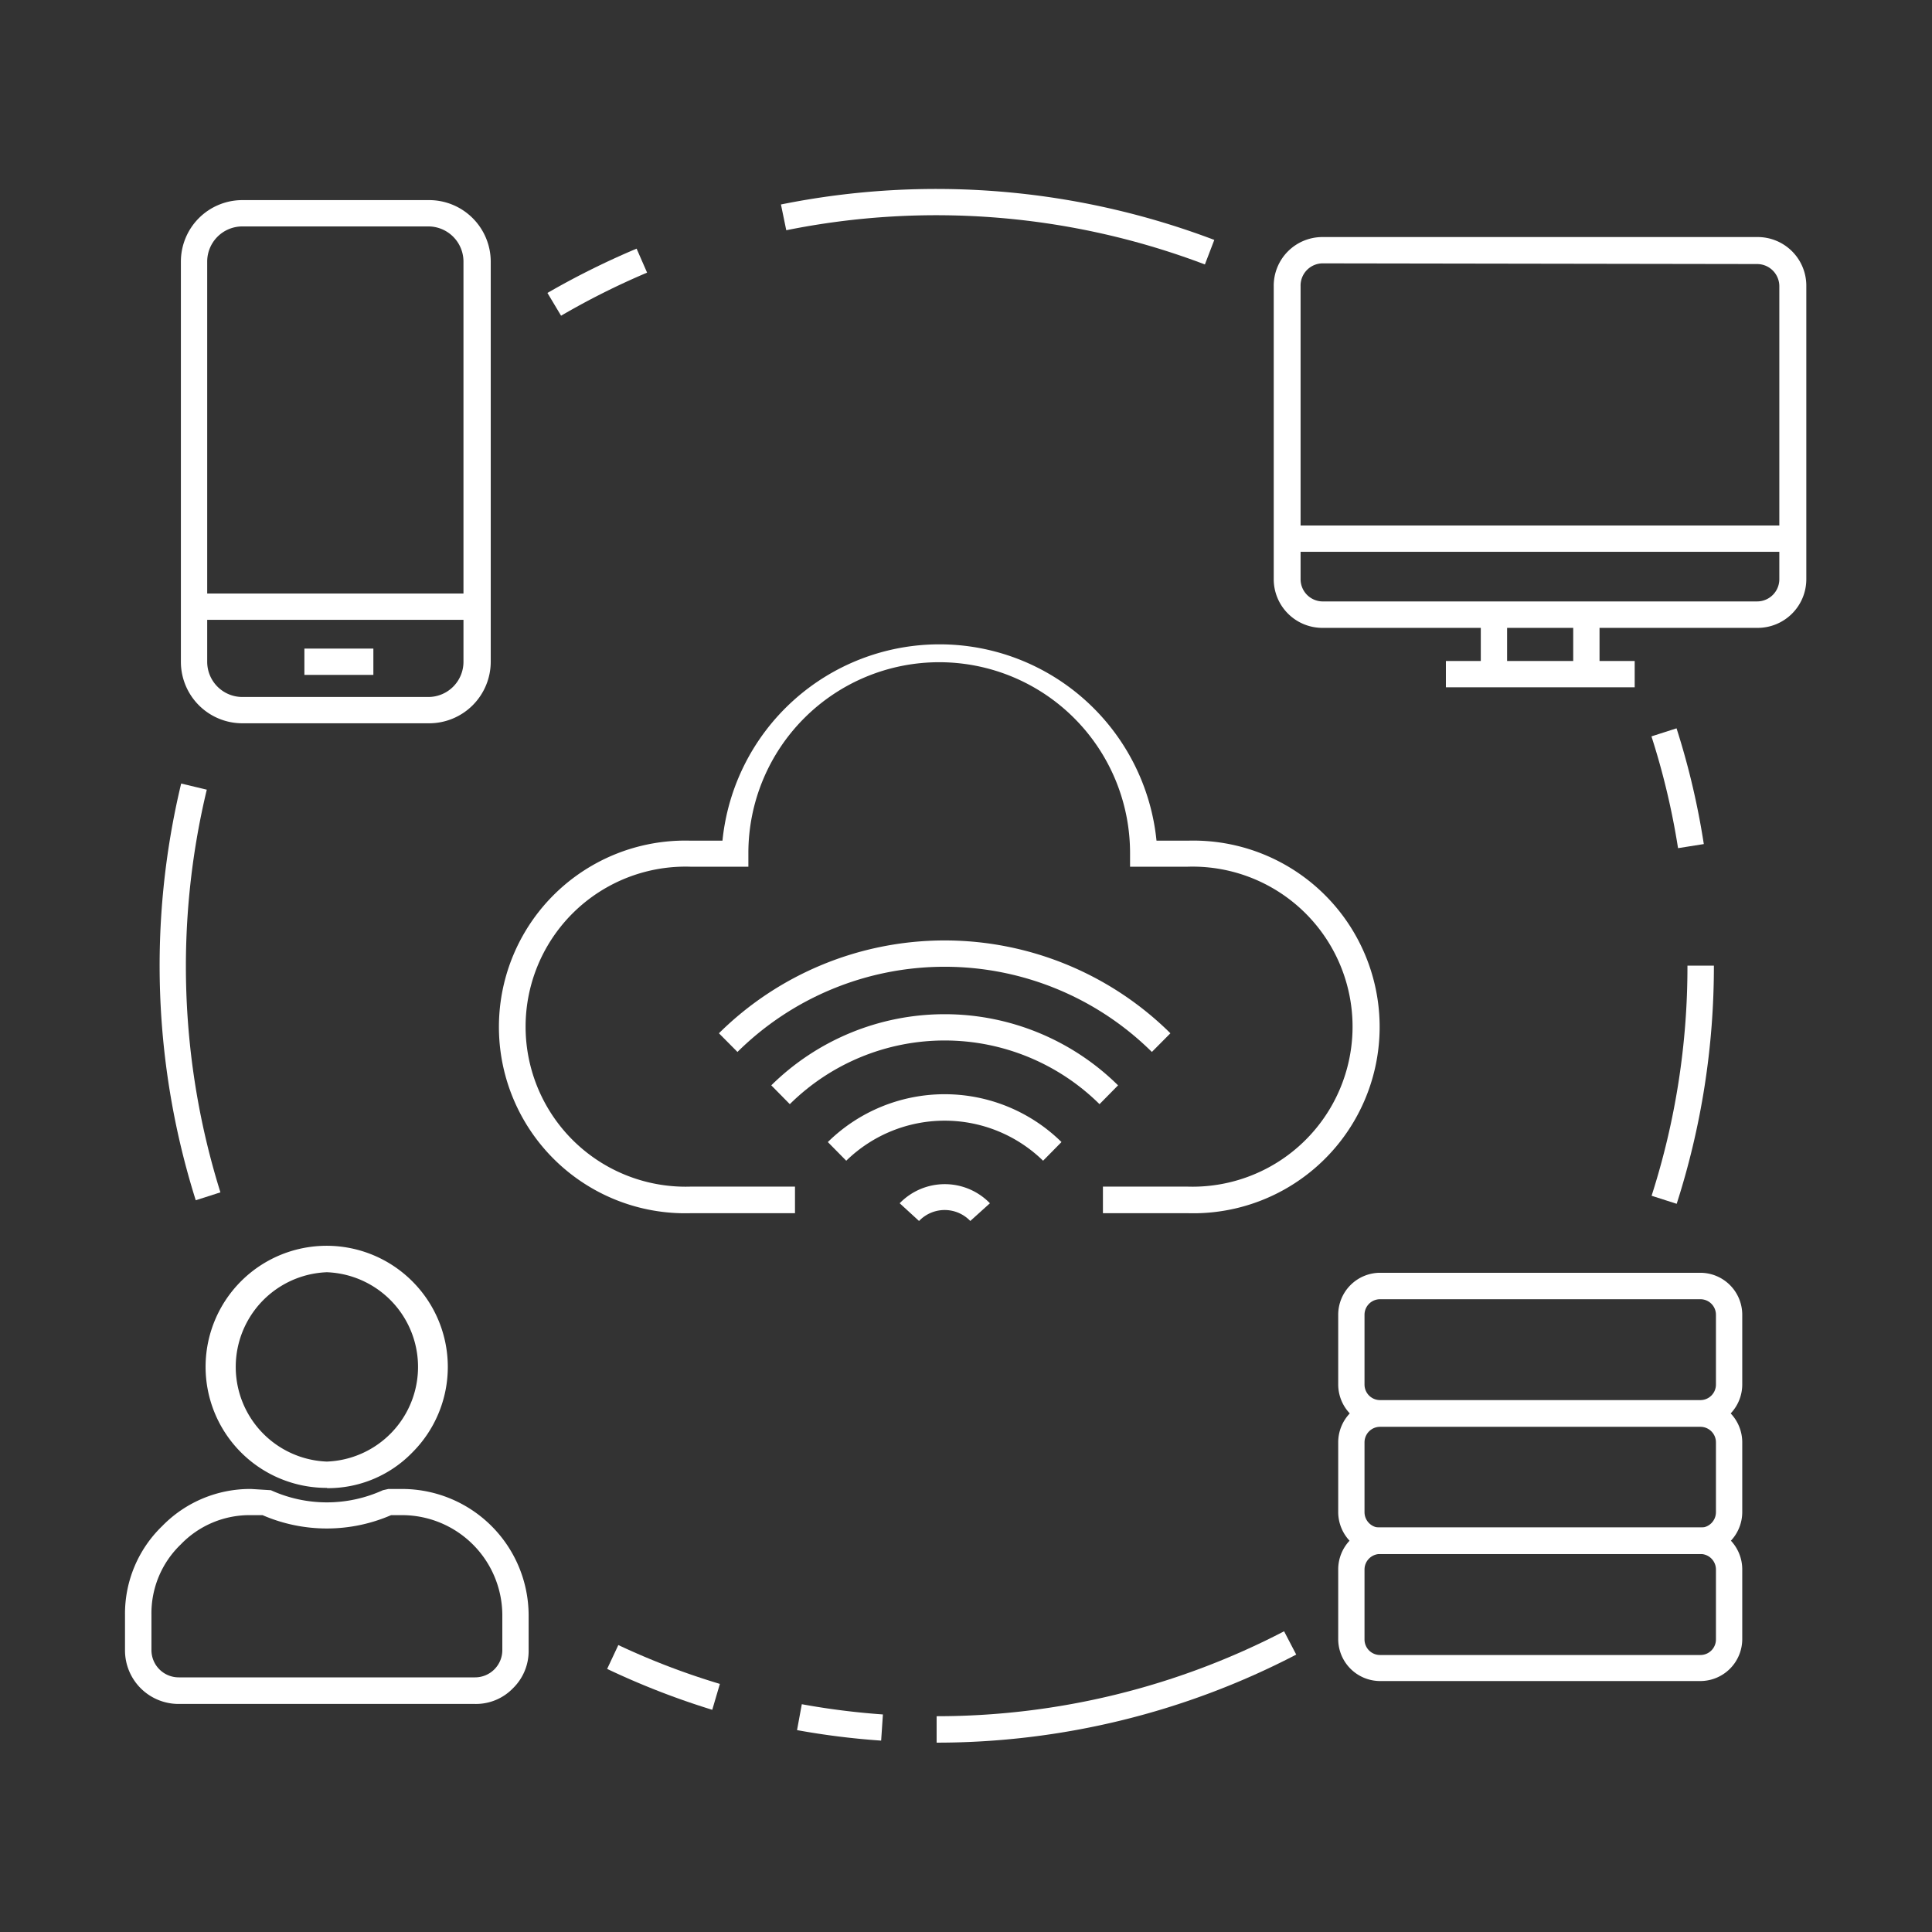
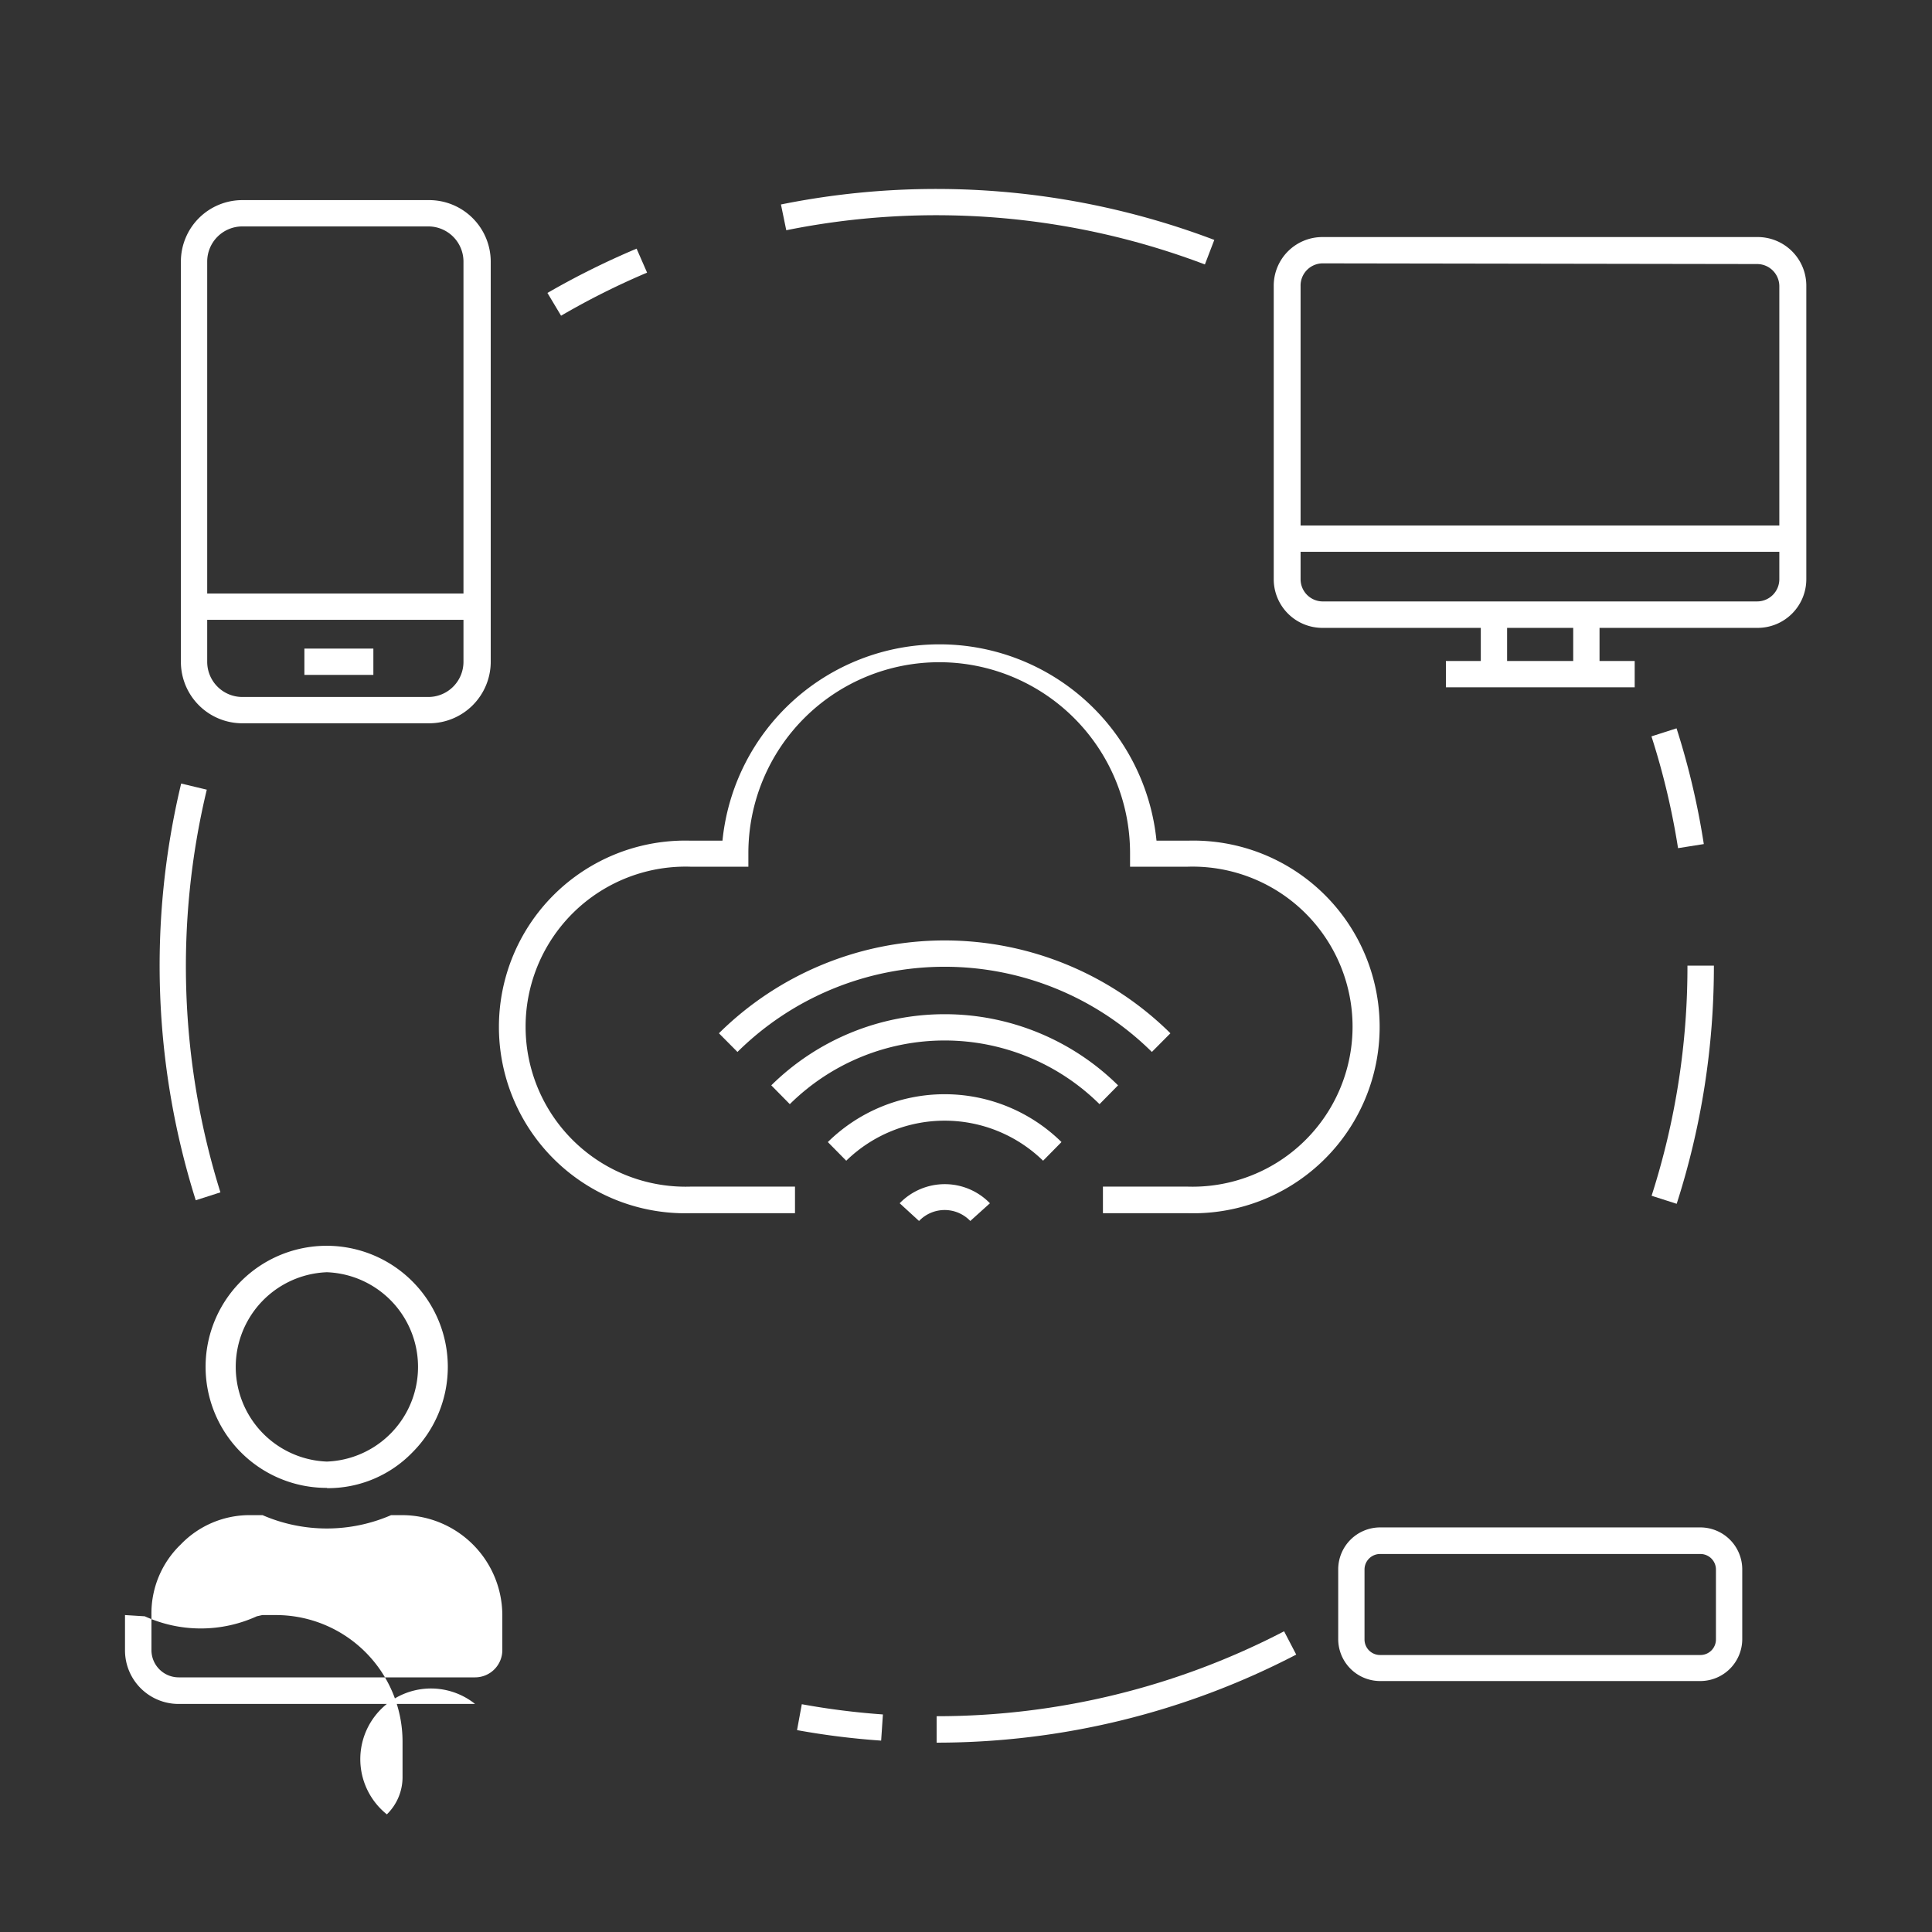
<svg xmlns="http://www.w3.org/2000/svg" id="Capa_1" data-name="Capa 1" viewBox="0 0 141.73 141.73">
  <rect x="0" y="0" width="141.73" height="141.73" fill="#333333" stroke="none" />
  <defs>
    <style>.cls-1{fill:#fff;}</style>
  </defs>
  <title>Iconos Carreras ISPC_sin fondo</title>
  <path class="cls-1" d="M87.14,89H80.91V87.05h6.23a11.74,11.74,0,1,0,0-23.47H82.9v-1a14,14,0,0,0-28,0v1H50.64a11.74,11.74,0,1,0,0,23.47h7.68V89H50.64a13.67,13.67,0,1,1,0-27.33H53a16,16,0,0,1,31.84,0h2.33a13.67,13.67,0,1,1,0,27.33Z" />
  <path class="cls-1" d="M31.45,53.06H17.78a4.51,4.51,0,0,1-4.51-4.51V19.19a4.51,4.51,0,0,1,4.51-4.51H31.45A4.52,4.52,0,0,1,36,19.19V48.55A4.52,4.52,0,0,1,31.45,53.06ZM17.78,16.61a2.58,2.58,0,0,0-2.58,2.58V48.55a2.58,2.58,0,0,0,2.58,2.58H31.45A2.58,2.58,0,0,0,34,48.55V19.19a2.58,2.58,0,0,0-2.57-2.58Z" />
  <rect class="cls-1" x="14.23" y="43.54" width="20.76" height="1.93" />
  <rect class="cls-1" x="22.33" y="47.58" width="5.06" height="1.93" />
  <path class="cls-1" d="M128.94,46.06H97a3.57,3.57,0,0,1-3.56-3.57V21A3.57,3.57,0,0,1,97,17.39h31.9A3.57,3.57,0,0,1,132.51,21V42.49A3.57,3.57,0,0,1,128.94,46.06ZM97,19.32A1.63,1.63,0,0,0,95.41,21V42.49A1.63,1.63,0,0,0,97,44.12h31.9a1.63,1.63,0,0,0,1.63-1.63V21a1.63,1.63,0,0,0-1.63-1.63Z" />
  <rect class="cls-1" x="94.44" y="38.55" width="37.1" height="1.93" />
  <rect class="cls-1" x="106.07" y="48.49" width="13.85" height="1.93" />
  <rect class="cls-1" x="108.63" y="45.09" width="1.93" height="3.61" />
  <rect class="cls-1" x="115.41" y="45.09" width="1.93" height="3.61" />
-   <path class="cls-1" d="M124.74,104.65h-23.5a3.09,3.09,0,0,1-3.07-3.08V96.45a3.08,3.08,0,0,1,3.07-3.08h23.5a3.08,3.08,0,0,1,3.07,3.08v5.12A3.09,3.09,0,0,1,124.74,104.65Zm-23.5-9.34a1.14,1.14,0,0,0-1.14,1.14v5.12a1.14,1.14,0,0,0,1.14,1.14h23.5a1.14,1.14,0,0,0,1.14-1.14V96.45a1.14,1.14,0,0,0-1.14-1.14Z" />
-   <path class="cls-1" d="M124.74,114h-23.5a3.08,3.08,0,0,1-3.07-3.07v-5.12a3.08,3.08,0,0,1,3.07-3.08h23.5a3.08,3.08,0,0,1,3.07,3.08v5.12A3.08,3.08,0,0,1,124.74,114Zm-23.5-9.33a1.14,1.14,0,0,0-1.14,1.14v5.12a1.14,1.14,0,0,0,1.14,1.14h23.5a1.14,1.14,0,0,0,1.14-1.14v-5.12a1.14,1.14,0,0,0-1.14-1.14Z" />
  <path class="cls-1" d="M124.74,123.32h-23.5a3.08,3.08,0,0,1-3.07-3.08v-5.12a3.08,3.08,0,0,1,3.07-3.07h23.5a3.08,3.08,0,0,1,3.07,3.07v5.12A3.08,3.08,0,0,1,124.74,123.32ZM101.24,114a1.14,1.14,0,0,0-1.14,1.14v5.12a1.14,1.14,0,0,0,1.14,1.15h23.5a1.14,1.14,0,0,0,1.14-1.15v-5.12a1.14,1.14,0,0,0-1.14-1.14Z" />
  <path class="cls-1" d="M80.66,81a16.15,16.15,0,0,0-22.72,0l-1.36-1.38a18.11,18.11,0,0,1,25.44,0Z" />
  <path class="cls-1" d="M84.5,77.17a21.61,21.61,0,0,0-30.4,0L52.74,75.8a23.54,23.54,0,0,1,33.12,0Z" />
  <path class="cls-1" d="M62.08,85.15l-1.35-1.37a12.22,12.22,0,0,1,17.14,0l-1.35,1.37a10.34,10.34,0,0,0-14.44,0Z" />
  <path class="cls-1" d="M71.18,89.57a2.6,2.6,0,0,0-3.76,0L66,88.27a4.61,4.61,0,0,1,6.62,0Z" />
  <path class="cls-1" d="M14.36,88.05a57.24,57.24,0,0,1-1.07-30.57l1.88.45a55.54,55.54,0,0,0,1,29.54Z" />
-   <path class="cls-1" d="M52.25,125.43a57,57,0,0,1-7.71-3l.82-1.75a53.68,53.68,0,0,0,7.45,2.85Z" />
  <path class="cls-1" d="M64.64,127.69a55.9,55.9,0,0,1-6.17-.77l.35-1.9a54.34,54.34,0,0,0,5.95.75Z" />
  <path class="cls-1" d="M68.71,127.84V125.9a55.24,55.24,0,0,0,25.49-6.23l.89,1.71A57.17,57.17,0,0,1,68.71,127.84Z" />
  <path class="cls-1" d="M123,88.31l-1.84-.59a54.94,54.94,0,0,0,2.63-16.88h1.94A56.91,56.91,0,0,1,123,88.31Z" />
  <path class="cls-1" d="M123.1,62.22a54.35,54.35,0,0,0-1.95-8.2l1.84-.59a55.78,55.78,0,0,1,2,8.49Z" />
  <path class="cls-1" d="M88.39,19.4a55.56,55.56,0,0,0-30.71-2.51L57.29,15A57.54,57.54,0,0,1,89.08,17.6Z" />
  <path class="cls-1" d="M41.16,23.16l-1-1.67a58.51,58.51,0,0,1,6.54-3.25L47.47,20A55.23,55.23,0,0,0,41.16,23.16Z" />
-   <path class="cls-1" d="M34.85,125H13.11a3.93,3.93,0,0,1-3.94-3.93v-2.59a8.94,8.94,0,0,1,2.73-6.53,9,9,0,0,1,6.52-2.72l1.45.09a9.91,9.91,0,0,0,8.22,0l.4-.09h1.05a9.29,9.29,0,0,1,9.24,9.25v2.59a3.81,3.81,0,0,1-1.15,2.78A3.77,3.77,0,0,1,34.85,125ZM18.42,111.15a7,7,0,0,0-5.16,2.15,7,7,0,0,0-2.15,5.16v2.59a2,2,0,0,0,2,2H34.85a2,2,0,0,0,2-2v-2.59a7.36,7.36,0,0,0-7.31-7.31h-.85a11.85,11.85,0,0,1-9.43,0Zm5.56-2A8.88,8.88,0,1,1,30.25,94a8.87,8.87,0,0,1,0,12.55h0A8.62,8.62,0,0,1,24,109.17Zm0-15.82a6.95,6.95,0,0,0,0,13.89,6.95,6.95,0,0,0,0-13.89Z" />
+   <path class="cls-1" d="M34.85,125H13.11a3.93,3.93,0,0,1-3.94-3.93v-2.59l1.45.09a9.91,9.91,0,0,0,8.22,0l.4-.09h1.05a9.29,9.29,0,0,1,9.24,9.25v2.59a3.81,3.81,0,0,1-1.15,2.78A3.77,3.77,0,0,1,34.85,125ZM18.42,111.15a7,7,0,0,0-5.16,2.15,7,7,0,0,0-2.15,5.16v2.59a2,2,0,0,0,2,2H34.85a2,2,0,0,0,2-2v-2.59a7.36,7.36,0,0,0-7.31-7.31h-.85a11.85,11.85,0,0,1-9.43,0Zm5.56-2A8.88,8.88,0,1,1,30.25,94a8.87,8.87,0,0,1,0,12.55h0A8.62,8.62,0,0,1,24,109.17Zm0-15.82a6.95,6.95,0,0,0,0,13.89,6.95,6.95,0,0,0,0-13.89Z" />
</svg>